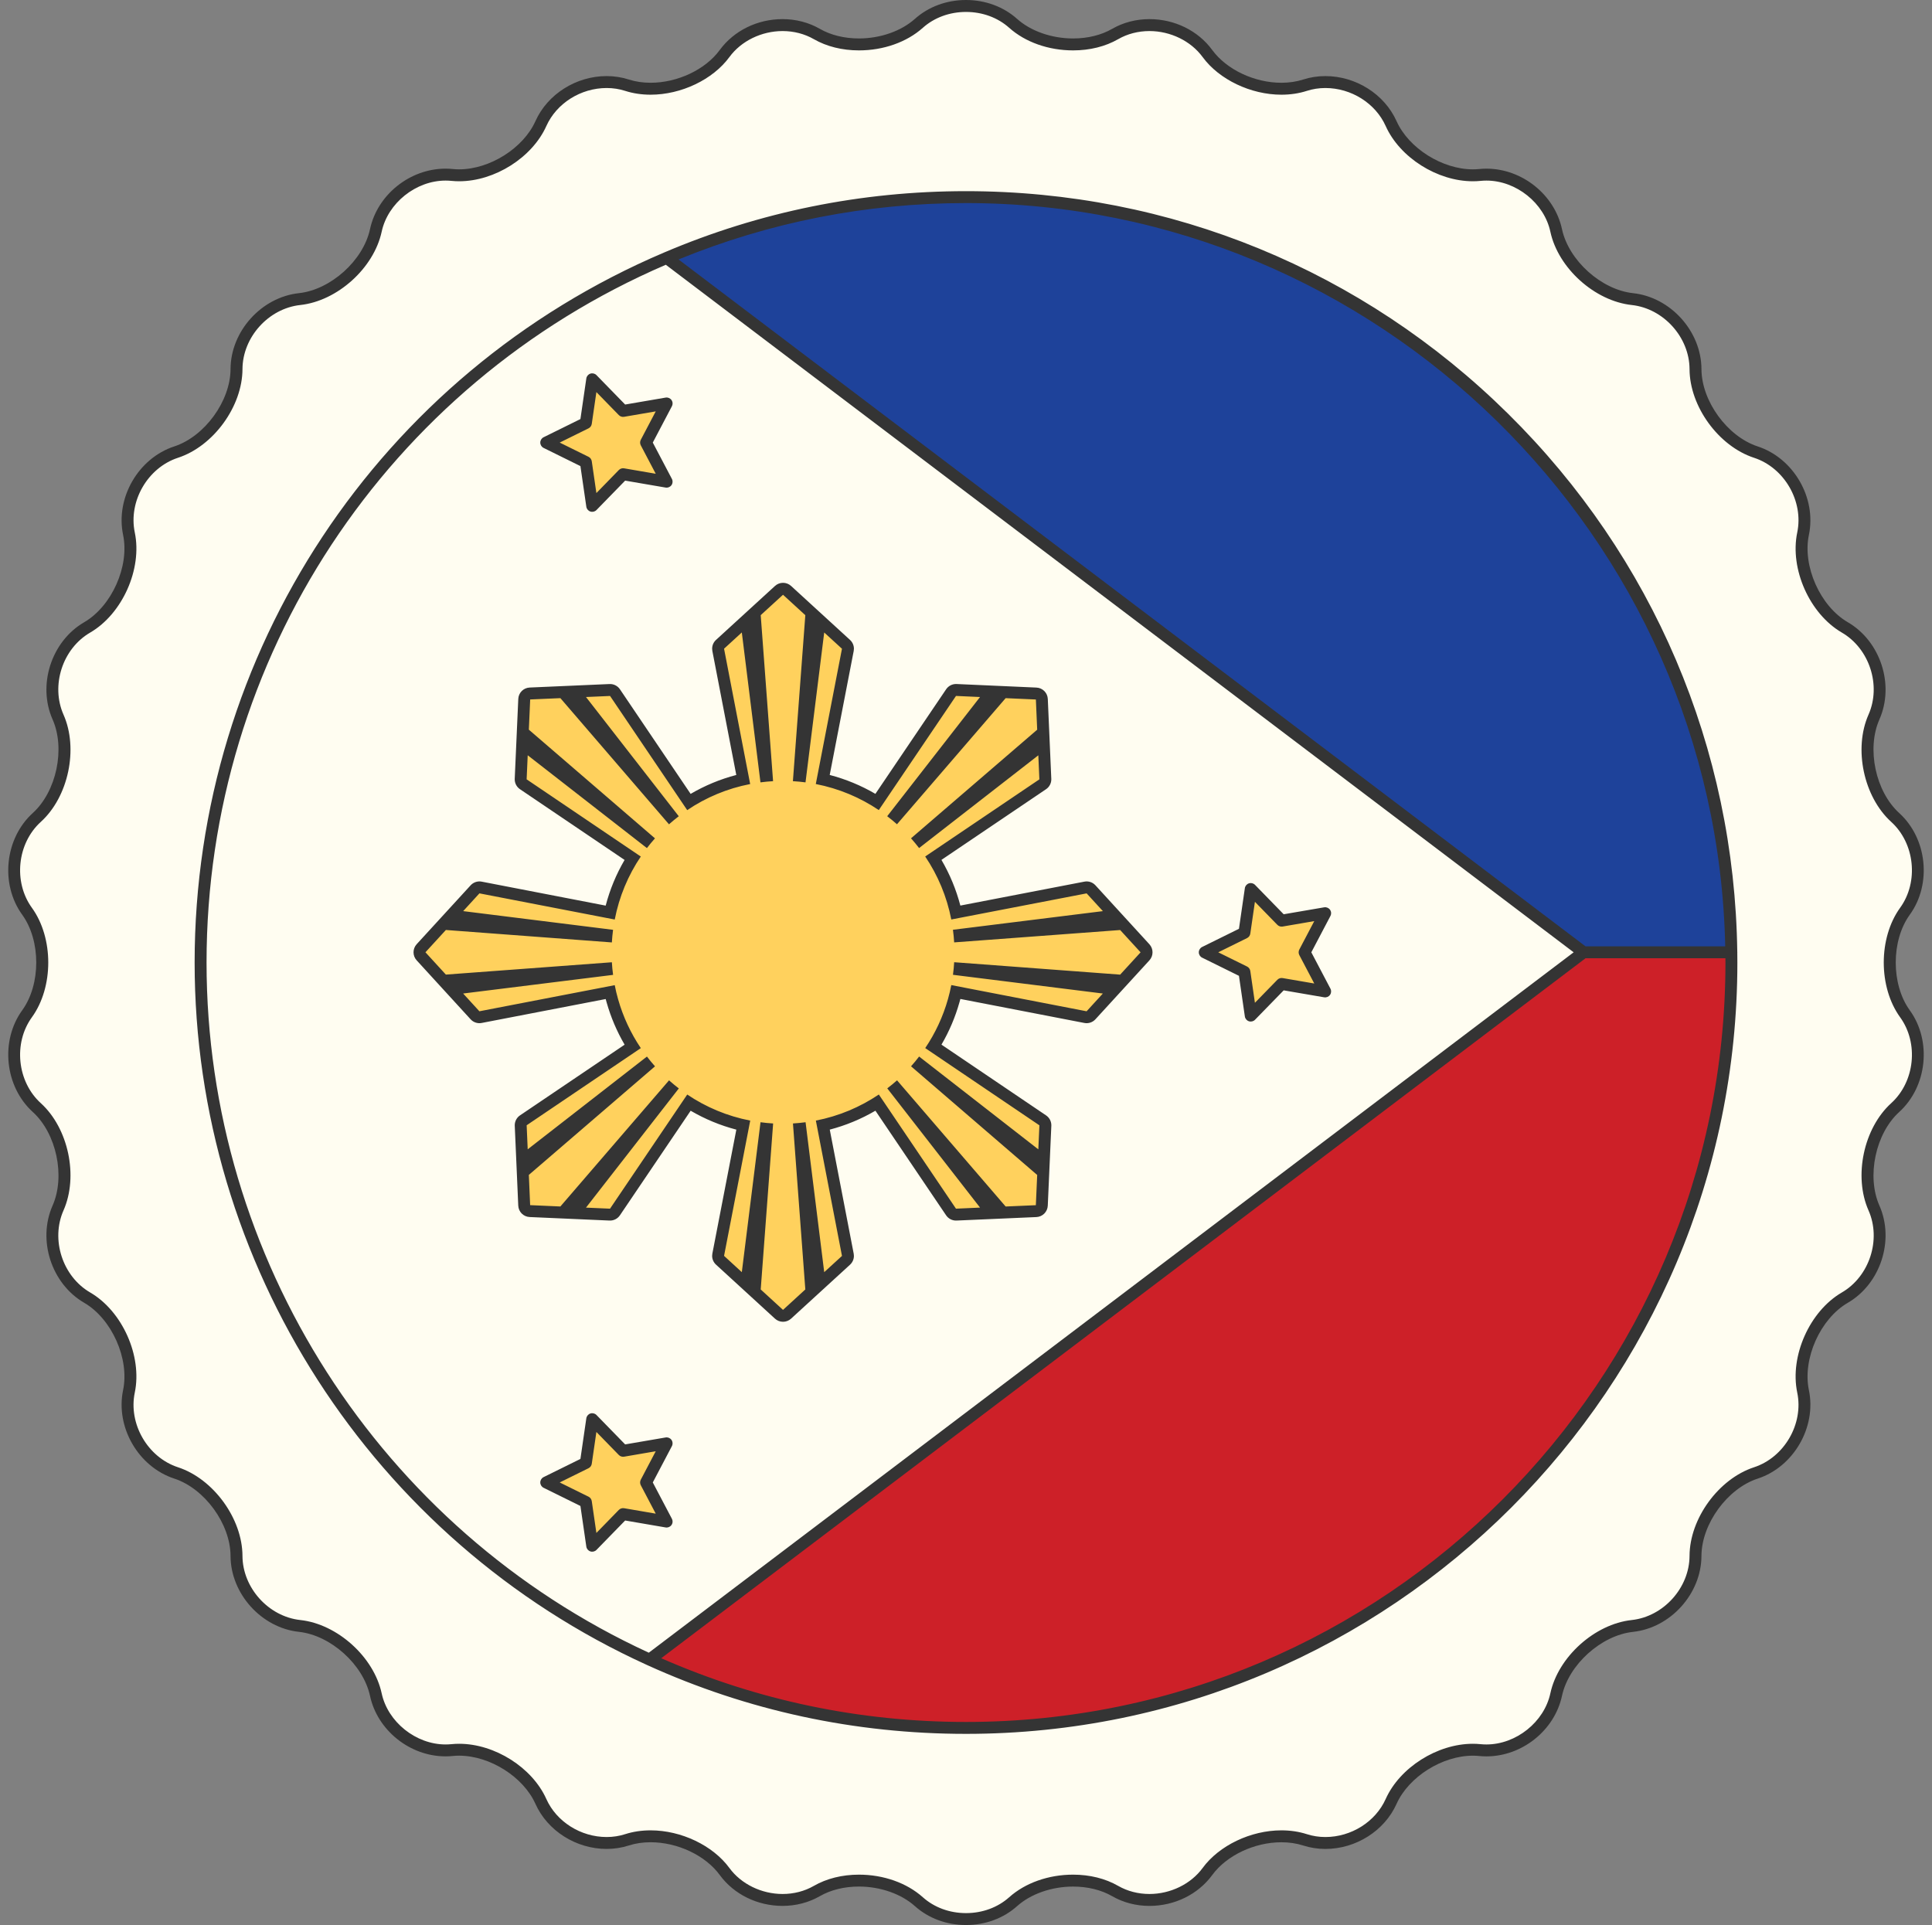
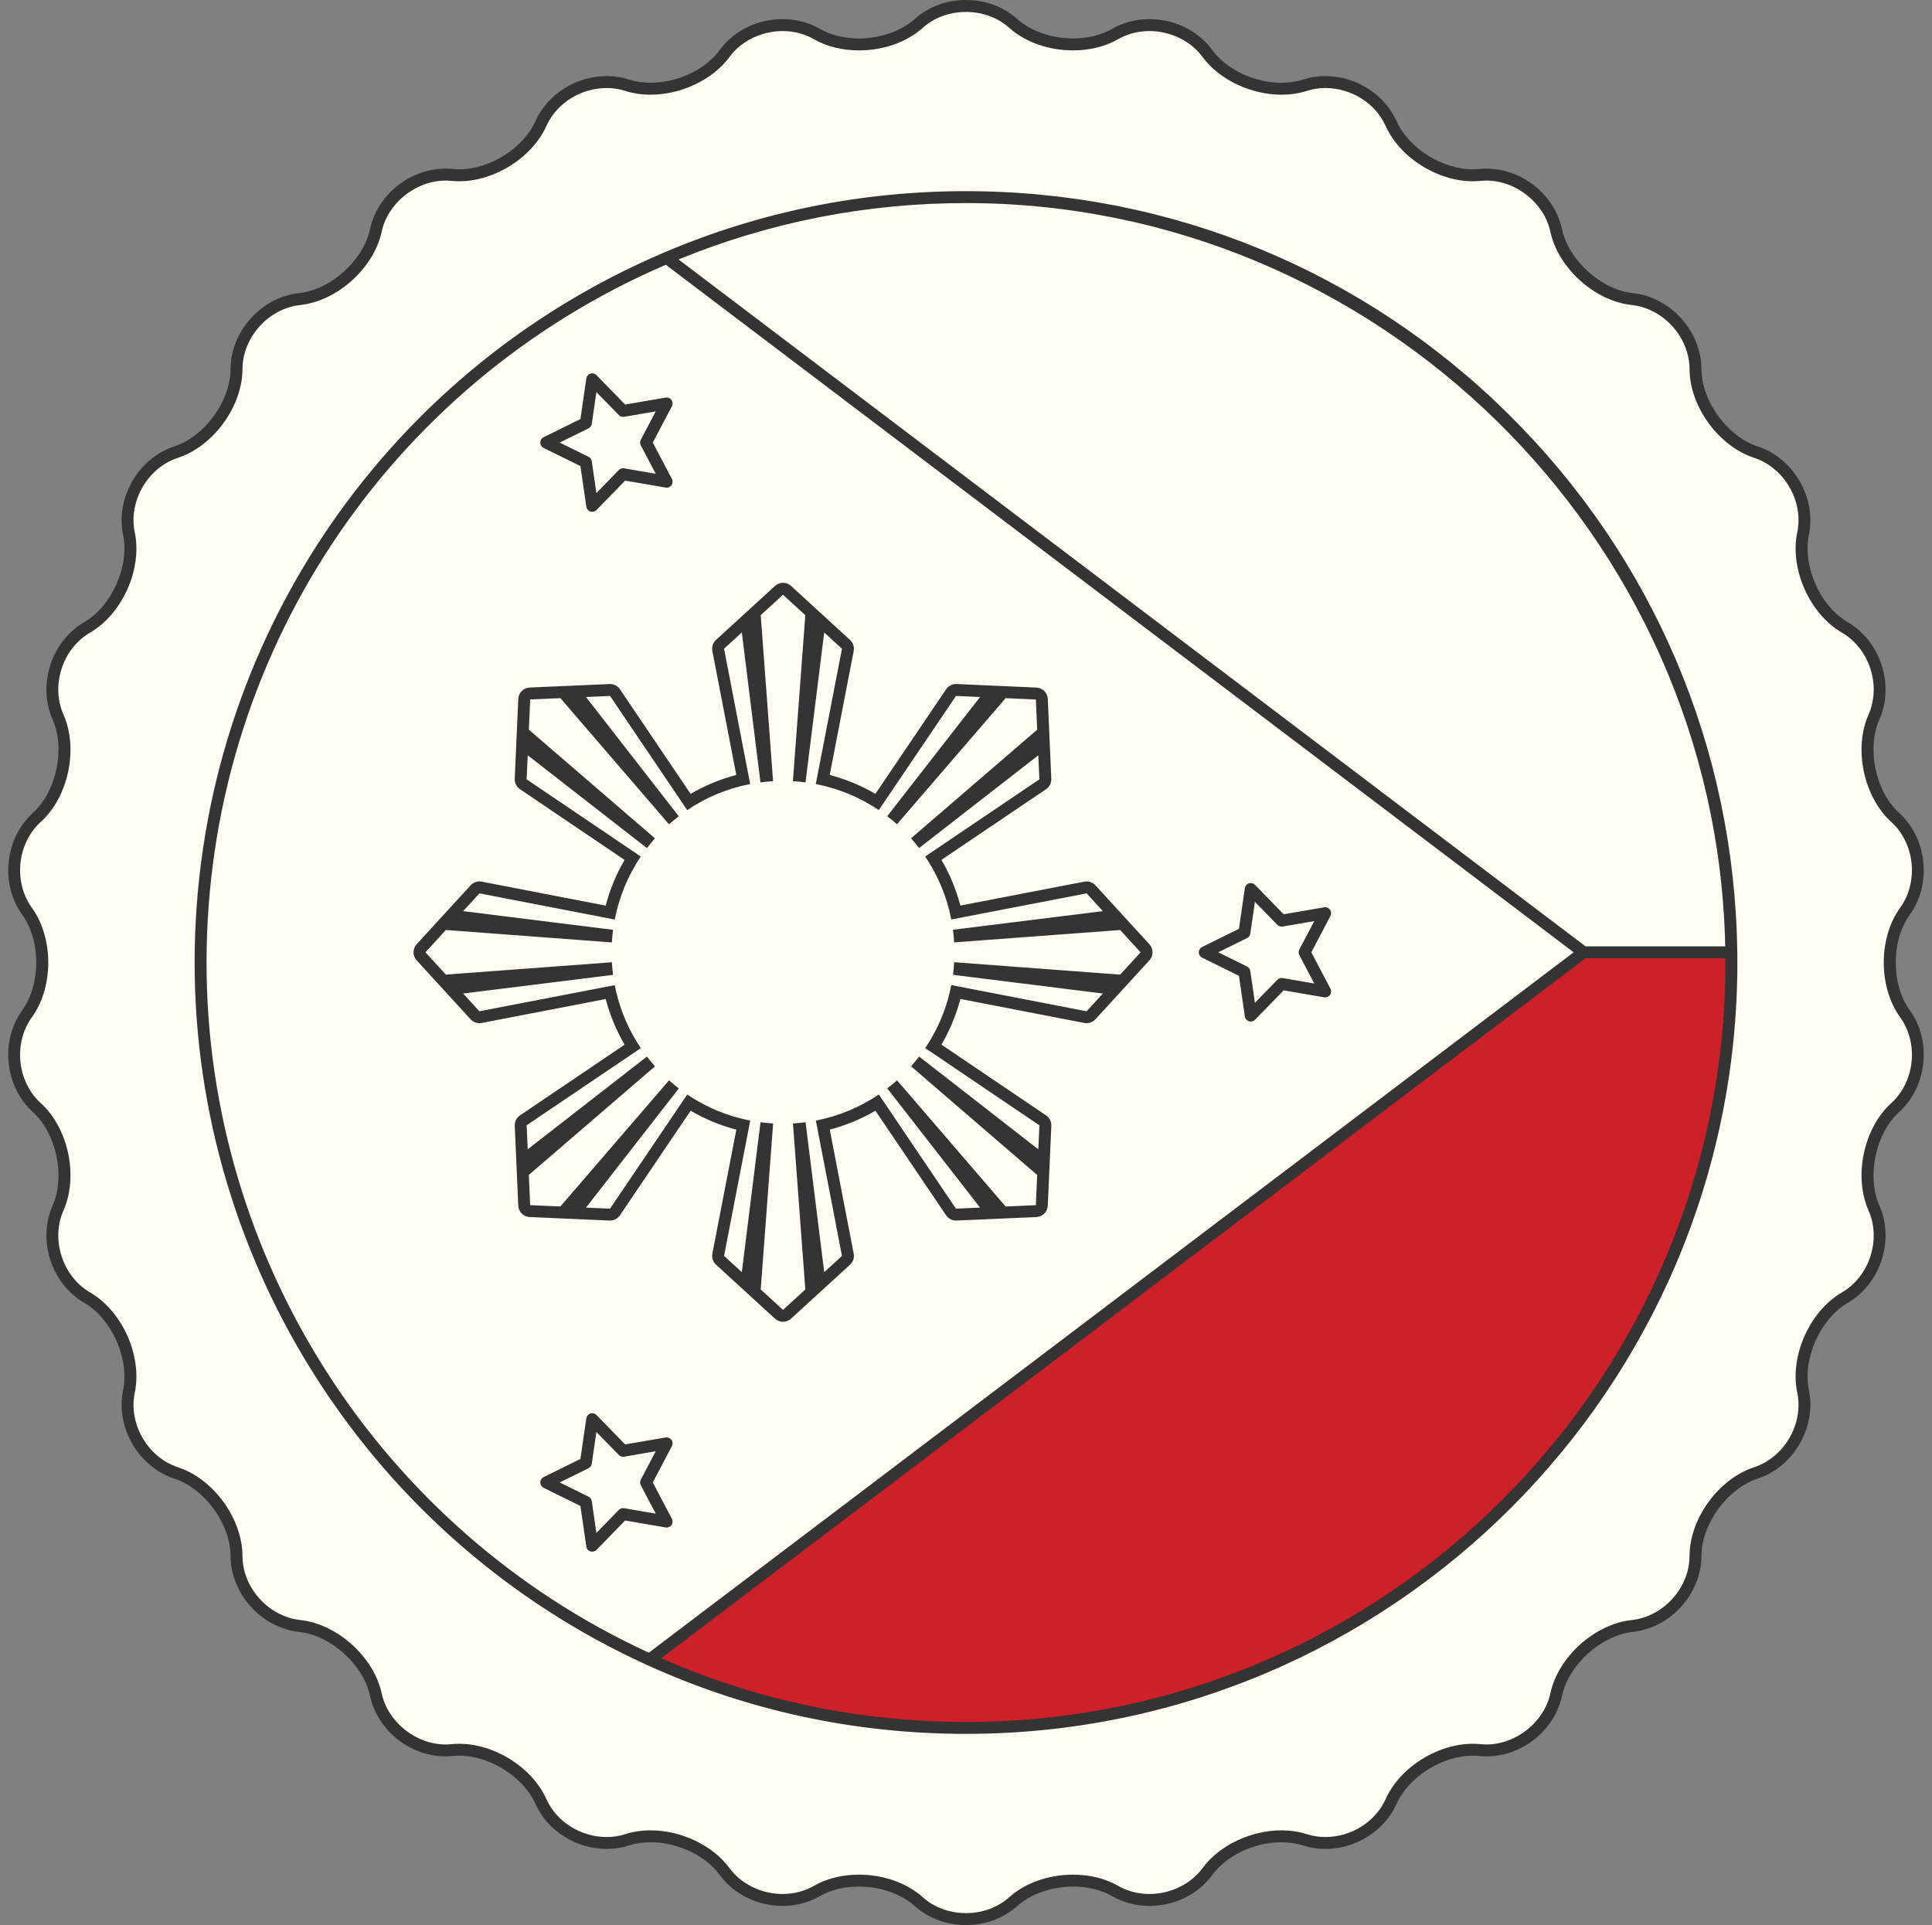
<svg xmlns="http://www.w3.org/2000/svg" height="500.0" preserveAspectRatio="xMidYMid meet" version="1.0" viewBox="-0.9 0.0 501.8 500.0" width="501.8" zoomAndPan="magnify">
  <rect x="-0.9" y="0.0" width="501.8" height="500.0" fill="#808080" stroke="none" />
  <g id="change1_1">
    <path d="M250,498.967c-4.77,0-9.242-1.651-12.595-4.65c-3.741-3.343-9.429-5.338-15.216-5.338 c-3.983,0-7.676,0.913-10.682,2.641c-2.708,1.559-5.871,2.382-9.148,2.382c-6.213,0-12-2.839-15.48-7.593 c-3.913-5.347-11.469-8.939-18.801-8.939c-2.122,0-4.133,0.3-5.976,0.892c-1.736,0.559-3.568,0.842-5.446,0.843 c-7.523,0-14.573-4.457-17.545-11.091c-3.295-7.364-12.415-13.131-20.762-13.131c-0.614,0-1.213,0.03-1.782,0.089 c-0.573,0.058-1.16,0.089-1.746,0.089c-8.784,0-16.786-6.407-18.613-14.904c-1.83-8.51-10.688-16.491-19.344-17.427 c-9.263-1.001-16.824-9.394-16.856-18.711c-0.03-8.705-7.047-18.346-15.321-21.054c-8.855-2.896-14.51-12.672-12.606-21.791 c1.779-8.521-3.078-19.416-10.606-23.791c-8.056-4.68-11.543-15.418-7.772-23.939c3.524-7.961,1.054-19.631-5.393-25.482 c-6.897-6.263-8.067-17.498-2.607-25.047c5.101-7.056,5.101-18.977,0-26.032c-5.46-7.549-4.291-18.786,2.607-25.048 c6.447-5.851,8.916-17.521,5.393-25.483c-3.77-8.52-0.284-19.259,7.772-23.939c7.528-4.373,12.385-15.268,10.606-23.789 c-1.903-9.121,3.753-18.897,12.607-21.793c8.275-2.707,15.291-12.349,15.322-21.054c0.032-9.317,7.594-17.711,16.857-18.711 c8.656-0.935,17.515-8.915,19.344-17.427c1.827-8.496,9.828-14.903,18.613-14.903c0.589,0,1.176,0.03,1.745,0.089 c0.581,0.059,1.181,0.089,1.784,0.089c8.344,0,17.463-5.767,20.76-13.129c2.971-6.634,10.023-11.092,17.547-11.092 c1.873,0,3.704,0.284,5.443,0.842c1.841,0.592,3.852,0.891,5.976,0.891c7.333,0,14.888-3.592,18.8-8.937 c3.481-4.755,9.268-7.594,15.48-7.594c3.274,0,6.436,0.823,9.147,2.381c3.004,1.728,6.697,2.642,10.683,2.643 c5.787,0,11.475-1.996,15.214-5.339c3.354-2.999,7.827-4.65,12.596-4.65c4.768,0,9.241,1.651,12.596,4.65 c3.74,3.343,9.427,5.339,15.215,5.339c3.984,0,7.678-0.914,10.682-2.643c2.71-1.557,5.873-2.38,9.147-2.38 c6.213,0,12,2.839,15.48,7.594c3.912,5.346,11.467,8.938,18.799,8.938c2.123,0,4.134-0.3,5.978-0.892 c1.739-0.559,3.57-0.842,5.443-0.842c7.524,0,14.576,4.458,17.548,11.093c3.295,7.362,12.414,13.129,20.761,13.129 c0.611,0,1.21-0.03,1.782-0.088c0.568-0.059,1.156-0.089,1.746-0.089c8.784,0,16.786,6.407,18.612,14.903 c1.831,8.512,10.689,16.493,19.345,17.427c9.262,1.001,16.824,9.395,16.856,18.711c0.03,8.705,7.046,18.346,15.321,21.054 c8.854,2.897,14.509,12.673,12.607,21.793c-1.78,8.521,3.077,19.415,10.605,23.788c8.055,4.68,11.542,15.42,7.773,23.94 c-3.523,7.962-1.054,19.631,5.392,25.482c6.898,6.262,8.068,17.498,2.607,25.048c-5.101,7.056-5.101,18.976,0,26.031 c5.46,7.549,4.29,18.785-2.607,25.048c-6.448,5.852-8.916,17.522-5.392,25.483c3.77,8.519,0.283,19.258-7.773,23.938 c-7.529,4.375-12.385,15.269-10.605,23.792c1.902,9.121-3.754,18.897-12.608,21.791c-8.275,2.709-15.29,12.35-15.321,21.055 c-0.032,9.318-7.594,17.71-16.857,18.71c-8.656,0.936-17.516,8.916-19.345,17.427c-1.825,8.496-9.826,14.903-18.612,14.904 c-0.583,0-1.171-0.03-1.745-0.089c-0.584-0.059-1.184-0.09-1.784-0.09c-8.345,0-17.463,5.767-20.759,13.131 c-2.972,6.634-10.024,11.091-17.548,11.091c-1.873,0-3.704-0.283-5.442-0.841c-1.845-0.594-3.857-0.894-5.978-0.894 c-7.331,0-14.886,3.592-18.799,8.939c-3.482,4.755-9.268,7.593-15.48,7.593c-3.274,0-6.437-0.823-9.147-2.381 c-3.003-1.728-6.696-2.642-10.682-2.642c-5.786,0-11.474,1.995-15.215,5.338C259.242,497.317,254.77,498.967,250,498.967z" fill="#FFFDF1" />
  </g>
  <g id="change2_1">
-     <path d="M290.466,240.488l6.283,6.86l-6.284,6.859l-42.579-3.184c-0.033,0.411-0.074,0.831-0.121,1.266l39.892,4.984 l-5.96,6.511l-34.709-6.72c-0.2,0.924-0.427,1.834-0.679,2.715c-1.212,4.298-3.052,8.384-5.475,12.156l29.288,19.812l-0.396,8.816 l-31.723-24.704c-0.267,0.332-0.539,0.661-0.815,0.987l32.354,27.872l-0.41,9.297l-9.289,0.403l-27.86-32.365 c-0.329,0.278-0.657,0.549-0.984,0.81l24.69,31.73l-8.822,0.397l-19.792-29.288c-4.57,2.937-9.561,5.004-14.865,6.157l6.699,34.719 l-6.513,5.951l-4.962-39.898c-0.435,0.048-0.859,0.09-1.273,0.125l3.171,42.584l-6.86,6.282l-6.859-6.283l3.184-42.581 c-0.429-0.035-0.854-0.077-1.274-0.123l-4.976,39.898l-6.512-5.97l6.713-34.702c-5.3-1.148-10.294-3.214-14.871-6.151l-19.805,29.28 l-8.818-0.386l24.708-31.727c-0.343-0.275-0.671-0.545-0.988-0.814l-27.872,32.356l-9.298-0.41l-0.402-9.298l32.363-27.85 c-0.269-0.317-0.54-0.646-0.814-0.988l-31.733,24.686l-0.386-8.818l29.286-19.789c-2.418-3.763-4.26-7.85-5.482-12.165 c-0.251-0.883-0.478-1.787-0.676-2.699l-34.718,6.699l-5.96-6.514l39.905-4.96c-0.047-0.419-0.088-0.842-0.123-1.274l-42.581,3.162 l-6.283-6.86l6.283-6.86l42.579,3.193c0.033-0.408,0.074-0.829,0.122-1.272l-39.893-4.976l5.96-6.513l34.709,6.714 c1.149-5.308,3.215-10.302,6.151-14.872l-29.287-19.805l0.396-8.824l31.723,24.706c0.263-0.326,0.533-0.653,0.813-0.981 l-32.353-27.878l0.411-9.29l9.29-0.402l27.858,32.362c0.317-0.269,0.646-0.54,0.988-0.814l-24.693-31.734l8.825-0.385l19.79,29.286 c4.567-2.942,9.558-5.01,14.865-6.157l-6.699-34.718l6.513-5.961l4.962,39.901c0.438-0.048,0.861-0.089,1.273-0.122l-3.17-42.587 l6.86-6.274l6.859,6.282l-3.185,42.578c0.412,0.033,0.835,0.074,1.273,0.122l4.976-39.893l6.513,5.96l-6.714,34.703 c5.311,1.155,10.305,3.22,14.872,6.151l19.805-29.281l8.816,0.396l-24.705,31.723c0.328,0.263,0.656,0.533,0.984,0.811l27.876-32.35 l9.296,0.411l0.403,9.289l-32.362,27.857c0.273,0.32,0.543,0.647,0.812,0.982l31.734-24.687l0.386,8.818l-29.287,19.789 c2.936,4.567,5.003,9.561,6.157,14.872l34.72-6.699l5.96,6.513l-39.906,4.961c0.046,0.417,0.087,0.842,0.122,1.273L290.466,240.488z M343.285,237.19l-11.313,1.94l-8.012-8.219l-1.65,11.359l-10.292,5.079l10.292,5.08l1.65,11.358l8.012-8.219l11.313,1.941 l-5.341-10.16L343.285,237.19z M152.92,131.392l8.012-8.219l11.313,1.94l-5.341-10.159l5.341-10.159l-11.313,1.94l-8.012-8.219 l-1.65,11.358l-10.293,5.08l10.293,5.08L152.92,131.392z M160.931,376.828l-8.012-8.219l-1.65,11.358l-10.293,5.08l10.293,5.08 l1.65,11.358l8.012-8.219l11.313,1.94l-5.341-10.159l5.341-10.159L160.931,376.828z" fill="#FFD15D" />
-   </g>
+     </g>
  <g id="change3_1">
    <path d="M410.392,247.348h38.388c0.01,0.887,0.021,1.765,0.021,2.652c0,109.797-89.004,198.8-198.8,198.8 c-29.317,0-57.148-6.346-82.193-17.739L410.392,247.348z" fill="#CD2028" />
  </g>
  <g id="change4_1">
-     <path d="M172.244,66.988C196.123,56.824,222.406,51.2,250,51.2c108.909,0,197.366,87.569,198.78,196.148h-38.388 L172.244,66.988z" fill="#1E429A" />
-   </g>
+     </g>
  <g id="change5_1">
    <path d="M495.13,237.588c5.759-7.962,4.525-19.813-2.75-26.416c-6.147-5.58-8.502-16.709-5.143-24.301 c3.977-8.986,0.299-20.312-8.198-25.249c-7.179-4.171-11.81-14.559-10.114-22.686c2.008-9.619-3.956-19.929-13.295-22.984 c-7.891-2.582-14.581-11.775-14.61-20.077c-0.034-9.824-8.009-18.677-17.777-19.732c-8.253-0.892-16.701-8.501-18.446-16.618 c-1.927-8.96-10.362-15.718-19.622-15.718c-0.618,0-1.24,0.031-1.851,0.094c-0.546,0.056-1.11,0.083-1.677,0.083 c-7.971,0-16.677-5.498-19.82-12.519c-3.134-6.999-10.565-11.702-18.489-11.702c-1.981,0-3.918,0.3-5.759,0.892 c-1.741,0.559-3.645,0.843-5.661,0.843c-7.019,0-14.24-3.422-17.967-8.515c-3.674-5.02-9.772-8.016-16.313-8.016 c-3.454,0-6.795,0.87-9.661,2.518c-2.849,1.639-6.366,2.505-10.169,2.505c-5.541,0-10.971-1.898-14.527-5.076 C259.737,1.743,255.02,0,249.998,0c-5.023,0-9.74,1.745-13.283,4.912c-3.556,3.178-8.985,5.076-14.525,5.076h-0.001 c-3.804-0.001-7.319-0.867-10.169-2.505c-2.866-1.647-6.206-2.518-9.661-2.518c-6.541,0-12.639,2.997-16.313,8.016 c-3.728,5.094-10.949,8.514-17.968,8.514c-2.015,0-3.919-0.283-5.66-0.842c-1.84-0.591-3.778-0.892-5.758-0.892 c-7.924,0-15.354,4.704-18.489,11.702c-3.143,7.02-11.849,12.519-19.818,12.519c-0.567,0-1.131-0.028-1.678-0.084 c-0.611-0.063-1.234-0.094-1.851-0.094c-9.26,0-17.695,6.757-19.622,15.718C93.458,67.64,85.011,75.25,76.756,76.141 c-9.769,1.055-17.744,9.908-17.778,19.732c-0.029,8.302-6.72,17.495-14.61,20.077c-9.34,3.055-15.303,13.366-13.296,22.984 c1.696,8.126-2.935,18.516-10.114,22.687c-8.497,4.936-12.175,16.262-8.198,25.248c3.36,7.594,1.004,18.722-5.143,24.302 c-7.275,6.604-8.508,18.455-2.75,26.416c4.865,6.728,4.865,18.095,0,24.823c-5.758,7.961-4.524,19.812,2.75,26.416 c6.147,5.58,8.502,16.709,5.143,24.301c-3.977,8.986-0.299,20.312,8.198,25.249c7.179,4.171,11.81,14.559,10.114,22.686 c-2.008,9.619,3.956,19.929,13.295,22.984c7.891,2.582,14.581,11.775,14.61,20.077c0.034,9.824,8.009,18.677,17.777,19.732 c8.253,0.892,16.701,8.501,18.446,16.618c1.927,8.96,10.363,15.718,19.622,15.718c0.618,0,1.241-0.031,1.851-0.094 c0.546-0.056,1.11-0.083,1.677-0.083c7.971,0,16.677,5.498,19.82,12.519c3.134,6.999,10.564,11.702,18.488,11.702 c1.982-0.001,3.92-0.3,5.76-0.893c1.741-0.559,3.645-0.842,5.66-0.842c7.02,0,14.241,3.422,17.969,8.515 c3.674,5.02,9.772,8.016,16.313,8.016c3.455,0,6.796-0.87,9.662-2.519c2.849-1.639,6.365-2.504,10.168-2.504 c5.54,0,10.971,1.898,14.527,5.076C240.26,498.256,244.978,500,250,500c5.022,0,9.74-1.745,13.281-4.912 c3.556-3.178,8.987-5.076,14.527-5.076c3.804,0,7.319,0.866,10.169,2.505c2.866,1.647,6.207,2.518,9.661,2.518 c6.541,0,12.639-2.998,16.313-8.016c3.728-5.094,10.949-8.515,17.967-8.515c2.015,0,3.92,0.284,5.661,0.843 c1.84,0.591,3.778,0.892,5.758,0.892c7.925,0,15.355-4.703,18.489-11.702c3.143-7.02,11.849-12.519,19.818-12.519 c0.567,0,1.131,0.028,1.678,0.084c0.611,0.063,1.234,0.094,1.851,0.094c9.261-0.001,17.697-6.758,19.622-15.718 c1.744-8.117,10.191-15.727,18.446-16.618c9.769-1.055,17.744-9.908,17.778-19.732c0.029-8.301,6.72-17.495,14.61-20.077 c9.34-3.055,15.303-13.366,13.296-22.984c-1.696-8.126,2.935-18.516,10.114-22.687c8.497-4.937,12.175-16.263,8.198-25.248 c-3.36-7.594-1.004-18.722,5.143-24.302c7.274-6.604,8.508-18.455,2.75-26.417C490.265,255.683,490.265,244.316,495.13,237.588z M490.302,286.538c-7.166,6.503-9.809,18.995-5.893,27.845c3.357,7.586,0.252,17.151-6.922,21.319 c-8.368,4.862-13.568,16.523-11.59,25.996c1.694,8.122-3.341,16.83-11.228,19.409c-9.199,3.01-16.71,13.331-16.743,23.01 c-0.029,8.298-6.764,15.774-15.014,16.665c-9.623,1.039-19.106,9.582-21.14,19.045c-1.6,7.443-8.89,13.273-16.596,13.274 c-0.513,0-1.031-0.026-1.539-0.077c-0.65-0.067-1.32-0.1-1.991-0.1c-9.246,0-18.98,6.169-22.644,14.349 c-2.644,5.904-8.939,9.871-15.664,9.871c-1.658,0-3.277-0.25-4.811-0.743c-2.046-0.658-4.27-0.993-6.608-0.993 c-7.958,0-16.183,3.931-20.465,9.783c-3.046,4.162-8.34,6.748-13.814,6.748c-2.914,0-5.721-0.729-8.118-2.106 c-3.318-1.908-7.368-2.917-11.711-2.917c-6.374,0-12.421,2.138-16.59,5.864c-2.975,2.659-6.959,4.124-11.22,4.124 c-4.261,0-8.245-1.464-11.22-4.124c-4.169-3.727-10.216-5.864-16.59-5.864c-4.344,0-8.394,1.008-11.71,2.916 c-2.397,1.379-5.204,2.107-8.118,2.107c-5.474,0-10.767-2.586-13.814-6.748c-4.283-5.851-12.507-9.783-20.466-9.783 c-2.337,0-4.56,0.333-6.607,0.992c-1.533,0.493-3.153,0.743-4.812,0.744c-6.724,0-13.019-3.967-15.663-9.871 c-3.662-8.18-13.399-14.349-22.646-14.349c-0.671,0-1.339,0.034-1.99,0.099c-0.508,0.052-1.026,0.077-1.54,0.077 c-7.705,0-14.995-5.83-16.595-13.274c-2.034-9.463-11.517-18.006-21.14-19.045c-8.249-0.892-14.985-8.368-15.014-16.665 c-0.033-9.678-7.544-20-16.743-23.01c-7.886-2.58-12.923-11.287-11.227-19.409c1.978-9.472-3.221-21.134-11.589-25.995 c-7.174-4.168-10.279-13.732-6.922-21.319c3.916-8.851,1.272-21.341-5.893-27.845c-6.144-5.578-7.185-15.586-2.323-22.31 c5.673-7.844,5.673-20.605,0-28.45c-4.862-6.724-3.821-16.733,2.323-22.31c7.166-6.503,9.81-18.995,5.893-27.845 c-3.358-7.587-0.253-17.151,6.922-21.319c8.368-4.862,13.568-16.523,11.59-25.996c-1.694-8.122,3.341-16.83,11.228-19.41 c9.199-3.01,16.71-13.331,16.743-23.01c0.029-8.298,6.764-15.774,15.015-16.665c9.623-1.039,19.106-9.582,21.14-19.045 c1.6-7.443,8.89-13.274,16.596-13.274c0.513,0,1.031,0.026,1.539,0.077c0.65,0.067,1.32,0.1,1.991,0.1 c9.245,0,18.98-6.169,22.644-14.349c2.644-5.904,8.939-9.871,15.664-9.871c1.658,0,3.277,0.25,4.811,0.743 c2.046,0.658,4.27,0.992,6.607,0.992c7.959,0,16.184-3.931,20.466-9.782c3.046-4.162,8.34-6.748,13.814-6.748 c2.914,0,5.721,0.729,8.118,2.107c3.318,1.907,7.367,2.915,11.711,2.916c0,0,0,0,0.001,0c6.373,0,12.419-2.138,16.588-5.864 c2.975-2.659,6.959-4.124,11.22-4.124c4.26,0,8.245,1.464,11.22,4.124c4.169,3.727,10.216,5.864,16.59,5.864 c4.343,0,8.394-1.008,11.711-2.916c2.397-1.379,5.204-2.107,8.118-2.107c5.474,0,10.768,2.586,13.814,6.748 c4.282,5.851,12.507,9.783,20.465,9.783c2.338,0,4.562-0.333,6.608-0.993c1.533-0.493,3.153-0.743,4.811-0.743 c6.724,0,13.019,3.967,15.664,9.871c3.662,8.18,13.399,14.349,22.646,14.349c0.671,0,1.339-0.034,1.99-0.099 c0.508-0.052,1.026-0.077,1.54-0.077c7.705,0,14.995,5.83,16.595,13.274c2.034,9.463,11.517,18.006,21.14,19.045 c8.249,0.892,14.985,8.368,15.013,16.665c0.033,9.678,7.544,20.001,16.743,23.01c7.886,2.58,12.923,11.287,11.227,19.409 c-1.978,9.472,3.221,21.134,11.589,25.995c7.174,4.168,10.279,13.732,6.922,21.319c-3.916,8.851-1.272,21.341,5.893,27.845 c6.144,5.578,7.186,15.585,2.323,22.31c-5.673,7.844-5.673,20.606,0,28.449C497.488,270.952,496.447,280.961,490.302,286.538z M450.338,247.348c0-0.044-0.009-0.085-0.013-0.128c-0.717-52.914-21.857-102.547-59.536-139.764 C353.051,70.181,303.051,49.652,250,49.652c-27.193,0-53.557,5.354-78.361,15.912C97.534,97.075,49.652,169.471,49.652,250 c0,78.384,46.11,149.995,117.474,182.451c0.003,0.001,0.006,0.003,0.008,0.004c0.011,0.005,0.021,0.01,0.032,0.015 c26.079,11.863,53.948,17.878,82.834,17.878c110.473,0,200.348-89.876,200.348-200.347c0-0.855-0.01-1.702-0.02-2.558 C450.331,247.411,450.338,247.381,450.338,247.348z M447.192,245.8h-36.279L175.339,67.39c23.693-9.709,48.794-14.643,74.661-14.643 C356.833,52.747,444.957,139.207,447.192,245.8z M52.747,250c0-78.988,46.794-150.022,119.285-181.23l235.796,178.578 L167.615,429.265C97.806,397.14,52.747,326.88,52.747,250z M250,447.254c-27.56,0-54.174-5.578-79.158-16.55L410.91,248.896h36.334 c0.003,0.368,0.009,0.735,0.009,1.105C447.253,358.766,358.765,447.254,250,447.254z M160.108,315.667l18.377-27.169 c3.727,2.177,7.699,3.821,11.865,4.91l-6.228,32.195c-0.038,0.196-0.057,0.393-0.057,0.588c0,0.859,0.358,1.689,1.004,2.282 l15.315,14.031c1.184,1.083,2.999,1.083,4.182,0l15.311-14.013c0.648-0.592,1.008-1.425,1.008-2.286 c0-0.195-0.019-0.391-0.056-0.586l-6.215-32.214c4.169-1.093,8.139-2.737,11.859-4.913l18.361,27.173 c0.604,0.893,1.627,1.408,2.704,1.359l20.741-0.907c1.604-0.069,2.888-1.353,2.959-2.956l0.923-20.744 c0.002-0.046,0.003-0.093,0.003-0.139c0-1.025-0.508-1.986-1.361-2.564l-27.176-18.384c2.02-3.458,3.586-7.144,4.671-10.995 c0.082-0.287,0.161-0.577,0.238-0.869l32.202,6.235c1.058,0.204,2.145-0.155,2.872-0.949l14.022-15.313 c0.542-0.591,0.813-1.341,0.813-2.091s-0.271-1.499-0.813-2.091l-14.015-15.313c-0.727-0.794-1.813-1.154-2.87-0.949l-32.214,6.215 c-1.093-4.173-2.738-8.146-4.913-11.866l27.173-18.361c0.854-0.577,1.362-1.54,1.362-2.564c0-0.045-0.001-0.09-0.003-0.135 l-0.907-20.738c-0.069-1.604-1.353-2.888-2.956-2.959l-20.744-0.923c-1.075-0.048-2.1,0.466-2.703,1.358l-18.377,27.169 c-3.72-2.172-7.692-3.815-11.865-4.908l6.229-32.197c0.038-0.196,0.057-0.393,0.057-0.588c0-0.86-0.358-1.691-1.006-2.284 l-15.313-14.022c-1.183-1.084-2.997-1.084-4.18-0.001l-15.318,14.016c-0.647,0.592-1.006,1.424-1.006,2.284 c0,0.195,0.019,0.391,0.056,0.586l6.215,32.211c-4.17,1.09-8.14,2.735-11.86,4.913l-18.359-27.171 c-0.603-0.892-1.625-1.407-2.701-1.36l-20.745,0.908c-1.604,0.069-2.888,1.353-2.959,2.956l-0.923,20.744 c-0.002,0.046-0.003,0.093-0.003,0.139c0,1.025,0.508,1.986,1.362,2.564l27.174,18.376c-2.176,3.722-3.819,7.695-4.909,11.866 l-32.202-6.228c-1.057-0.204-2.144,0.155-2.872,0.949l-14.022,15.306c-0.541,0.591-0.812,1.341-0.812,2.091 c0,0.749,0.27,1.499,0.813,2.091l14.015,15.32c0.727,0.794,1.813,1.154,2.87,0.949l32.215-6.215 c0.076,0.291,0.156,0.581,0.238,0.868c1.091,3.854,2.659,7.54,4.675,10.991l-27.174,18.361c-0.854,0.577-1.362,1.54-1.362,2.564 c0,0.045,0.001,0.09,0.003,0.135l0.908,20.745c0.069,1.604,1.353,2.888,2.956,2.959l20.747,0.915 C158.484,317.072,159.505,316.557,160.108,315.667z M172.87,280.606l-28.222,32.761l-7.853-0.347l-0.339-7.853l32.769-28.199 c-0.731-0.819-1.424-1.668-2.096-2.538l-30.968,24.089l-0.273-6.244l29.654-20.037c-2.606-3.859-4.613-8.141-5.912-12.731 c-0.34-1.188-0.627-2.398-0.864-3.624l-35.153,6.783l-4.222-4.613l38.946-4.842c-0.148-1.085-0.251-2.17-0.317-3.276l-43.115,3.203 l-5.305-5.795l5.306-5.793l43.115,3.233c0.059-1.107,0.17-2.192,0.31-3.276l-38.93-4.856l4.222-4.613l35.145,6.797 c1.151-5.964,3.491-11.506,6.767-16.362l-29.653-20.052l0.281-6.251l30.96,24.111c0.665-0.871,1.365-1.712,2.096-2.531 l-32.761-28.229l0.347-7.846l7.845-0.34l28.208,32.769c0.819-0.731,1.668-1.424,2.539-2.096l-24.097-30.967l6.251-0.273 l20.037,29.653c4.856-3.285,10.391-5.624,16.355-6.775l-6.783-35.153l4.613-4.222l4.842,38.939c1.085-0.14,2.17-0.251,3.276-0.31 l-3.21-43.123l5.793-5.299l5.793,5.306l-3.225,43.116c1.1,0.059,2.192,0.169,3.276,0.31l4.856-38.93l4.613,4.222l-6.797,35.137 c5.964,1.159,11.499,3.491,16.362,6.767l20.052-29.646l6.244,0.281l-24.111,30.96c0.871,0.665,1.72,1.365,2.539,2.089l28.222-32.753 l7.853,0.347l0.34,7.846l-32.769,28.208c0.731,0.819,1.424,1.66,2.096,2.531l30.968-24.089l0.272,6.244l-29.653,20.037 c3.277,4.856,5.617,10.399,6.775,16.362l35.153-6.783l4.222,4.613l-38.946,4.842c0.148,1.077,0.251,2.17,0.318,3.276l43.115-3.21 l5.306,5.793l-5.306,5.793l-43.115-3.225c-0.059,1.1-0.17,2.192-0.31,3.269l38.93,4.863l-4.222,4.613l-35.145-6.805 c-0.236,1.232-0.524,2.45-0.864,3.639c-1.292,4.583-3.306,8.872-5.905,12.724l29.654,20.06l-0.281,6.244l-30.96-24.111 c-0.665,0.871-1.365,1.719-2.096,2.539l32.761,28.222l-0.347,7.853l-7.846,0.34L232.09,280.6c-0.819,0.723-1.668,1.424-2.538,2.089 l24.096,30.967l-6.251,0.281l-20.037-29.655c-4.856,3.276-10.391,5.617-16.355,6.775l6.783,35.153l-4.613,4.214l-4.842-38.938 c-1.085,0.14-2.17,0.251-3.276,0.318l3.21,43.115l-5.793,5.306l-5.793-5.306l3.225-43.115c-1.1-0.066-2.192-0.169-3.277-0.318 l-4.856,38.938l-4.613-4.229l6.797-35.137c-5.964-1.152-11.499-3.491-16.362-6.767l-20.052,29.646l-6.244-0.273l24.111-30.96 C174.537,282.03,173.689,281.337,172.87,280.606z M311.33,248.738l9.564,4.719l1.533,10.553c0.086,0.583,0.493,1.067,1.054,1.25 c0.56,0.182,1.176,0.03,1.587-0.392l7.443-7.636l10.511,1.803c0.582,0.099,1.168-0.139,1.515-0.616 c0.346-0.477,0.391-1.108,0.118-1.63l-4.964-9.439l4.964-9.439c0.119-0.226,0.177-0.474,0.177-0.72c0-0.321-0.099-0.64-0.295-0.909 c-0.347-0.477-0.934-0.715-1.515-0.616l-10.511,1.803l-7.443-7.636c-0.411-0.422-1.027-0.574-1.587-0.392 c-0.56,0.183-0.969,0.667-1.054,1.25l-1.533,10.553l-9.564,4.72c-0.528,0.261-0.863,0.799-0.863,1.388 S310.802,248.477,311.33,248.738z M322.996,243.658c0.456-0.225,0.773-0.661,0.846-1.165l1.199-8.255l5.823,5.973 c0.356,0.365,0.868,0.531,1.37,0.446l8.221-1.41l-3.882,7.383c-0.118,0.226-0.177,0.473-0.177,0.72c0,0.247,0.059,0.494,0.177,0.72 l3.882,7.383l-8.221-1.411c-0.503-0.086-1.014,0.08-1.37,0.446l-5.823,5.973l-1.199-8.255c-0.073-0.504-0.39-0.939-0.846-1.165 l-7.48-3.691L322.996,243.658z M140.29,116.342l9.563,4.719l1.533,10.553c0.086,0.583,0.493,1.067,1.054,1.25 c0.56,0.182,1.176,0.03,1.587-0.392l7.444-7.636l10.511,1.803c0.582,0.099,1.168-0.139,1.515-0.616 c0.346-0.477,0.392-1.108,0.118-1.63l-4.965-9.439l4.965-9.439c0.119-0.226,0.177-0.474,0.177-0.72c0-0.321-0.099-0.641-0.295-0.909 c-0.347-0.477-0.934-0.715-1.515-0.616l-10.511,1.803l-7.444-7.636c-0.411-0.422-1.027-0.574-1.587-0.392 c-0.56,0.183-0.969,0.667-1.054,1.25l-1.533,10.553l-9.563,4.72c-0.528,0.261-0.863,0.799-0.863,1.388 C139.427,115.543,139.761,116.081,140.29,116.342z M151.955,111.261c0.456-0.225,0.773-0.661,0.846-1.165L154,101.84l5.824,5.974 c0.356,0.365,0.868,0.531,1.37,0.446l8.221-1.411l-3.883,7.383c-0.118,0.226-0.177,0.473-0.177,0.72s0.059,0.495,0.177,0.719 l3.883,7.383l-8.221-1.411c-0.503-0.086-1.014,0.08-1.37,0.446L154,128.065l-1.199-8.255c-0.073-0.504-0.39-0.939-0.846-1.165 l-7.48-3.691L151.955,111.261z M171.982,396.733c0.582,0.099,1.168-0.139,1.515-0.616c0.195-0.27,0.295-0.589,0.295-0.91 c0-0.246-0.058-0.493-0.177-0.719l-4.965-9.439l4.965-9.439c0.274-0.522,0.228-1.153-0.118-1.63 c-0.347-0.477-0.934-0.715-1.515-0.616l-10.511,1.803l-7.444-7.636c-0.411-0.422-1.027-0.574-1.587-0.392 c-0.56,0.183-0.969,0.667-1.054,1.25l-1.533,10.553l-9.563,4.719c-0.528,0.261-0.863,0.799-0.863,1.388 c0,0.589,0.334,1.127,0.863,1.388l9.563,4.72l1.533,10.553c0.086,0.583,0.493,1.067,1.054,1.25c0.56,0.182,1.176,0.03,1.587-0.392 l7.444-7.636L171.982,396.733z M159.824,392.186L154,398.16l-1.199-8.256c-0.073-0.504-0.39-0.939-0.846-1.165l-7.48-3.692 l7.48-3.691c0.456-0.225,0.773-0.661,0.846-1.165l1.199-8.255l5.824,5.974c0.356,0.365,0.868,0.531,1.37,0.446l8.221-1.411 l-3.883,7.383c-0.236,0.451-0.236,0.989,0,1.441l3.883,7.383l-8.221-1.411C160.692,391.654,160.18,391.821,159.824,392.186z" fill="#343434" />
  </g>
</svg>